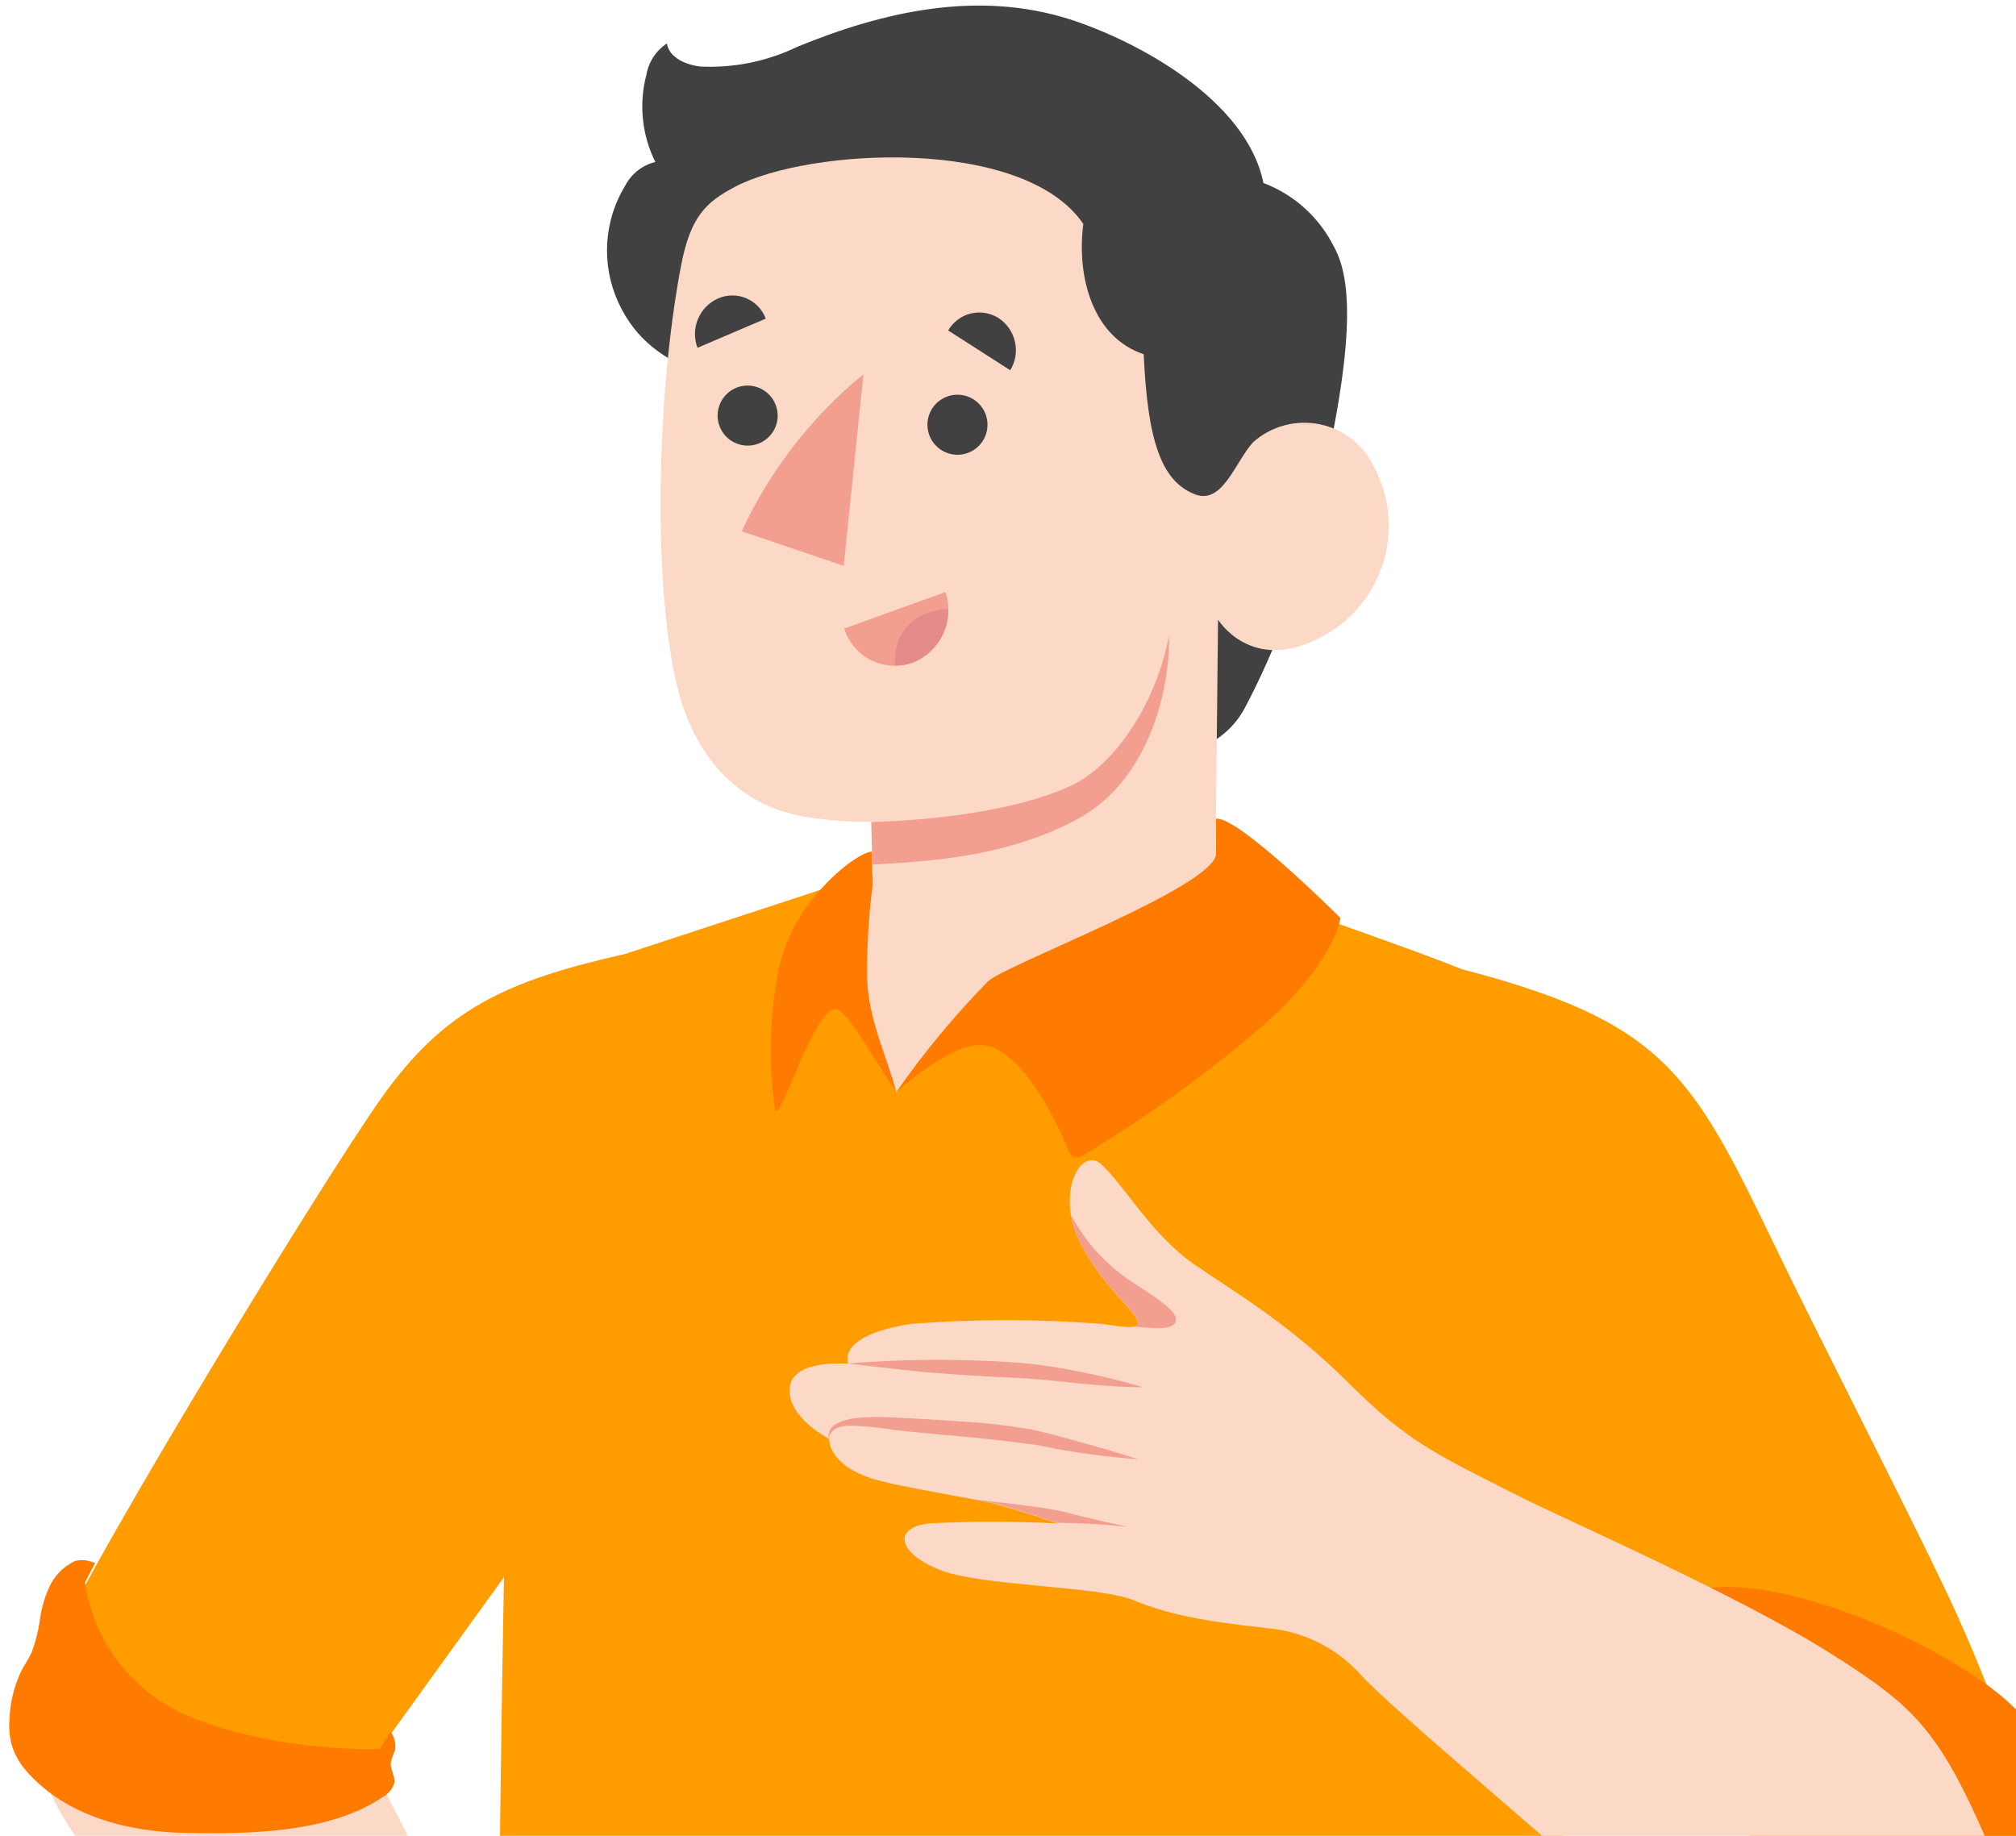
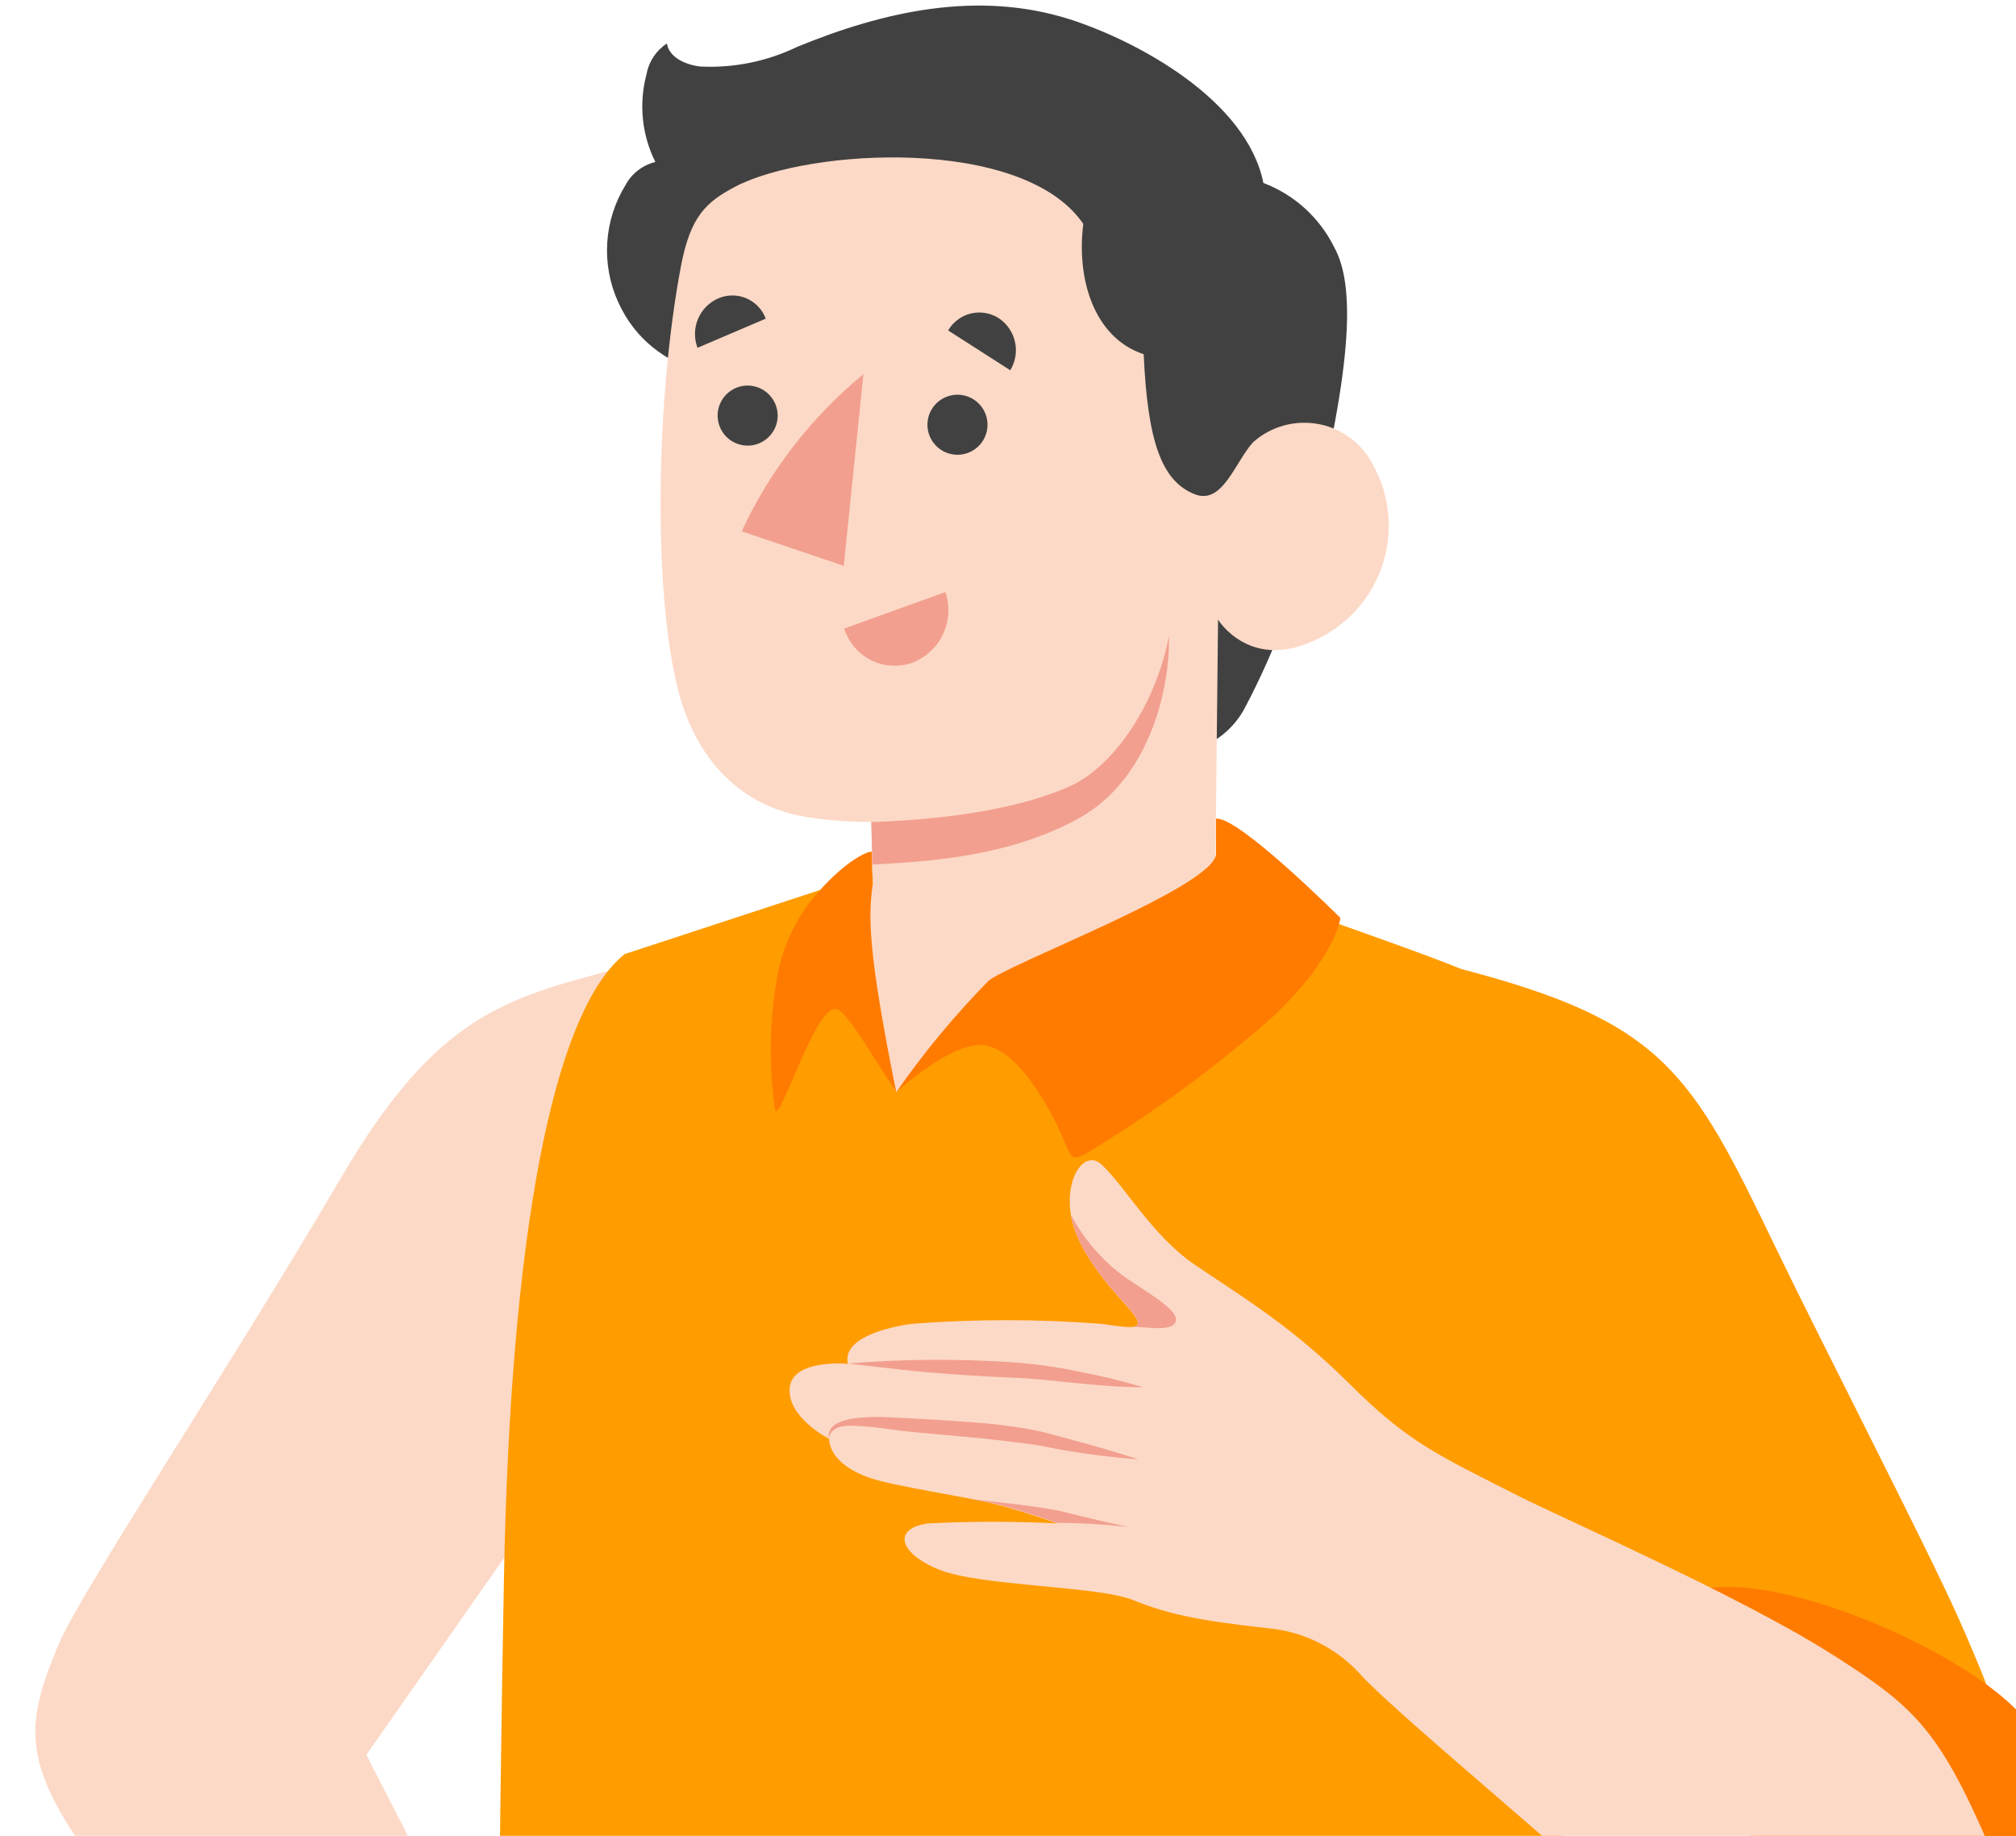
<svg xmlns="http://www.w3.org/2000/svg" width="112" height="102" viewBox="0 0 112 102" fill="none">
  <path d="M34.222 53.844C28.065 55.463 24.225 56.419 18.952 65.424C12.787 75.951 4.508 88.398 3.268 91.337C1 96.763 1.016 98.747 8.826 108.027C13.686 113.809 18.984 120.797 20.701 122.87C21.511 123.834 20.701 125.826 20.28 127.008C19.6 128.855 20.45 130.863 19.956 134.402C18.687 133.813 17.347 133.388 15.97 133.139C15.97 133.139 18.603 130.312 17.461 128.426C17.419 128.353 17.363 128.29 17.295 128.241C17.227 128.192 17.15 128.158 17.068 128.142C16.986 128.125 16.901 128.126 16.82 128.144C16.738 128.162 16.661 128.197 16.594 128.247C15.962 128.733 14.974 129.867 13.832 130.96C11.807 132.92 12.341 133.341 13.313 136.685C13.702 138.022 14.747 138.402 18.79 139.188C22.832 139.973 24.039 139.439 28.98 135.252C33.922 131.065 32.853 120.425 30.382 116.384C27.911 112.343 20.353 97.5 20.353 97.5L34.173 77.741L34.222 53.844Z" fill="#FCD9C6" />
-   <path d="M34.7 53.01C28.089 54.5 24.687 56.079 21.196 60.994C17.704 65.91 3.033 90.017 2.807 92.155C5.002 95.508 15.16 98.633 20.353 97.516L20.572 97.921L34.7 78.34V53.01Z" fill="#FF9C00" />
-   <path d="M21.706 96.22L21.082 97.176C21.082 97.176 15.079 97.403 10.17 95.216C8.727 94.55 7.472 93.535 6.521 92.263C5.569 90.99 4.949 89.5 4.718 87.928L5.285 86.843C5.18 86.801 5.072 86.766 4.961 86.738C4.697 86.66 4.416 86.66 4.151 86.738C3.491 87.052 2.971 87.6 2.693 88.276C2.44 88.862 2.274 89.481 2.199 90.115C2.112 90.684 1.968 91.243 1.77 91.783C1.621 92.086 1.456 92.38 1.275 92.665C0.819 93.537 0.565 94.5 0.53 95.484C0.473 96.058 0.539 96.638 0.725 97.184C0.911 97.663 1.186 98.102 1.535 98.48C3.706 100.909 7.124 101.792 10.357 101.84C13.872 101.905 18.303 101.84 21.228 99.864C21.391 99.784 21.536 99.67 21.653 99.531C21.77 99.391 21.857 99.229 21.908 99.055C21.949 98.682 21.689 98.334 21.706 97.969C21.755 97.715 21.837 97.467 21.949 97.233C22.003 96.876 21.916 96.513 21.706 96.22Z" fill="#FF7B00" />
  <path d="M65.79 49.505C69.249 50.16 73.43 51.003 73.43 51.003C73.43 51.003 79.351 53.076 81.198 53.845C81.198 53.845 91.089 67.182 88.529 84.147C87.995 87.686 86.593 99.89 86.642 107.291C86.699 117.284 86.95 128.111 86.95 128.111C86.95 128.111 75.609 135.116 51.266 133.674C32.123 132.541 27.506 127.431 27.506 127.431C27.506 127.431 27.725 101.631 28 87.532C28.357 69.012 30.625 56.307 34.699 53.011L48.228 48.573L65.79 49.505Z" fill="#FF9C00" />
  <path d="M74.11 13.713C73.297 12.079 71.896 10.812 70.189 10.166C69.257 5.542 63.182 2.278 59.431 1.072C54.328 -0.548 49.102 0.626 44.291 2.602C42.615 3.412 40.763 3.788 38.904 3.696C38.093 3.598 37.186 3.21 37.048 2.416C36.752 2.611 36.498 2.865 36.303 3.162C36.108 3.458 35.976 3.791 35.914 4.141C35.482 5.767 35.658 7.494 36.408 9C36.057 9.086 35.727 9.245 35.441 9.467C35.155 9.689 34.919 9.968 34.748 10.287C34.155 11.251 33.808 12.346 33.736 13.475C33.664 14.604 33.869 15.734 34.335 16.766C36.287 21.098 40.993 21.122 44.947 22.361L56.725 25.989L66.6 29.066L66.446 34.241V41.626C67.608 41.24 68.577 40.423 69.152 39.343C70.894 36.053 72.177 32.541 72.968 28.904C75.357 19.227 75.122 15.535 74.11 13.713Z" fill="#414141" />
  <path d="M73.299 35.448C69.5 37.424 67.669 34.427 67.669 34.427L67.507 49.733C63.457 55.045 55.316 54.858 49.791 60.681C47.628 57.126 47.207 52.121 48.487 49.157L48.406 45.667C47.289 45.672 46.173 45.594 45.068 45.432C41.658 44.987 38.733 42.703 37.623 38.144C36.279 32.654 36.449 22.086 37.826 14.814C38.352 12.012 39.236 11.219 40.856 10.368C44.906 8.239 56.847 7.55 60.184 12.442C59.795 15.454 60.751 18.758 63.538 19.681C63.757 24.443 64.494 26.726 66.381 27.463C67.921 28.062 68.601 25.69 69.622 24.564C70.118 24.125 70.711 23.806 71.352 23.634C71.992 23.462 72.664 23.441 73.315 23.573C73.965 23.705 74.576 23.986 75.099 24.394C75.622 24.802 76.043 25.326 76.329 25.925C76.769 26.746 77.039 27.647 77.124 28.575C77.209 29.503 77.108 30.438 76.825 31.326C76.543 32.213 76.085 33.035 75.48 33.743C74.874 34.451 74.133 35.031 73.299 35.448Z" fill="#FCD9C6" />
  <path d="M48.406 45.675C52.869 45.529 56.814 44.865 59.423 43.691C62.031 42.517 64.283 38.881 64.94 35.334C65.013 38.176 63.903 43.254 59.966 45.448C56.029 47.643 51.379 47.878 48.462 48.032L48.406 45.675Z" fill="#F29F8F" />
  <path d="M52.675 18.361L56.126 20.572C56.415 20.099 56.509 19.532 56.388 18.991C56.267 18.451 55.941 17.978 55.478 17.673C55.25 17.529 54.995 17.432 54.729 17.389C54.463 17.345 54.191 17.356 53.93 17.42C53.668 17.484 53.422 17.601 53.206 17.763C52.99 17.924 52.81 18.128 52.675 18.361Z" fill="#414141" />
  <path d="M38.75 19.324L42.541 17.704C42.448 17.452 42.304 17.222 42.119 17.028C41.933 16.833 41.71 16.679 41.463 16.573C41.216 16.468 40.95 16.414 40.681 16.415C40.412 16.416 40.147 16.472 39.9 16.579C39.393 16.802 38.991 17.211 38.777 17.722C38.563 18.233 38.553 18.806 38.75 19.324Z" fill="#414141" />
  <path d="M54.862 23.616C54.858 23.947 54.757 24.27 54.569 24.543C54.382 24.816 54.117 25.027 53.809 25.149C53.501 25.272 53.163 25.299 52.84 25.229C52.516 25.159 52.22 24.994 51.99 24.755C51.761 24.516 51.607 24.215 51.55 23.888C51.492 23.562 51.533 23.226 51.667 22.923C51.802 22.62 52.023 22.364 52.303 22.188C52.584 22.011 52.91 21.922 53.242 21.931C53.679 21.944 54.093 22.128 54.396 22.443C54.699 22.758 54.866 23.179 54.862 23.616Z" fill="#414141" />
  <path d="M43.205 23.099C43.203 23.43 43.103 23.754 42.916 24.028C42.73 24.302 42.466 24.515 42.158 24.638C41.85 24.762 41.512 24.791 41.188 24.721C40.863 24.652 40.567 24.488 40.336 24.249C40.106 24.011 39.952 23.709 39.894 23.382C39.835 23.056 39.876 22.72 40.01 22.416C40.144 22.113 40.365 21.856 40.646 21.679C40.926 21.502 41.253 21.413 41.585 21.423C42.02 21.437 42.432 21.62 42.734 21.933C43.037 22.246 43.205 22.664 43.205 23.099Z" fill="#414141" />
  <path d="M47.968 20.79L46.875 31.439L41.204 29.52C42.775 26.139 45.087 23.156 47.968 20.79Z" fill="#F29F8F" />
  <path d="M52.521 32.897L46.899 34.921C47.016 35.298 47.208 35.648 47.464 35.95C47.719 36.252 48.033 36.499 48.386 36.676C48.739 36.854 49.124 36.959 49.519 36.984C49.913 37.009 50.309 36.955 50.682 36.824C51.437 36.534 52.051 35.963 52.394 35.231C52.736 34.498 52.782 33.662 52.521 32.897Z" fill="#F29F8F" />
-   <path d="M51.954 33.934C52.19 33.876 52.432 33.846 52.675 33.845C52.692 34.486 52.51 35.118 52.153 35.652C51.796 36.185 51.282 36.595 50.682 36.825C50.377 36.931 50.057 36.983 49.734 36.979C49.642 36.283 49.821 35.579 50.234 35.012C50.647 34.445 51.263 34.059 51.954 33.934Z" fill="#E68B8B" />
  <path d="M49.791 60.679C49.791 60.679 52.627 58.063 54.45 58.063C56.556 58.063 58.5 61.926 59.075 63.279C59.65 64.631 59.529 64.615 61.384 63.441C64.646 61.409 67.734 59.112 70.619 56.574C74.224 53.221 74.467 51.002 74.467 51.002C74.467 51.002 68.796 45.334 67.557 45.487V47.48C67.305 49.334 55.9 53.585 54.895 54.517C53.025 56.425 51.318 58.486 49.791 60.679Z" fill="#FF7B00" />
-   <path d="M43.059 61.659C43.335 62.42 45.263 55.917 46.438 56.063C47.005 56.12 48.252 58.347 49.791 60.679C49.338 58.857 48.244 56.719 48.171 54.33C48.157 52.6 48.26 50.871 48.479 49.156L48.43 47.317C48.041 47.317 46.81 48.03 45.514 49.504C44.336 50.805 43.537 52.404 43.205 54.128C42.749 56.614 42.7 59.157 43.059 61.659Z" fill="#FF7B00" />
+   <path d="M43.059 61.659C43.335 62.42 45.263 55.917 46.438 56.063C47.005 56.12 48.252 58.347 49.791 60.679C48.157 52.6 48.26 50.871 48.479 49.156L48.43 47.317C48.041 47.317 46.81 48.03 45.514 49.504C44.336 50.805 43.537 52.404 43.205 54.128C42.749 56.614 42.7 59.157 43.059 61.659Z" fill="#FF7B00" />
  <path d="M81.198 53.845C92.442 56.776 93.981 59.618 98.631 69.279C101.021 74.243 106.983 85.848 108.741 89.759C114.177 101.906 114.533 108.684 110.944 111.518C106.837 114.757 83.774 86.002 83.774 86.002C83.774 86.002 72.247 62.299 81.198 53.845Z" fill="#FF9C00" />
  <path d="M95.059 88.229C100.146 87.606 110.491 92.497 112.71 95.833C114.93 99.169 113.828 101.947 114.492 104.06C115.157 106.174 115.44 110.061 113.302 112.158C111.163 114.256 104.796 116.556 98.72 111.632L95.059 88.229Z" fill="#FF7B00" />
  <path d="M84.447 83.16C79.87 80.836 78.274 80.18 74.952 76.868C71.631 73.556 68.698 71.864 66.341 70.244C63.984 68.625 62.461 65.855 61.181 64.689C60.29 63.879 59.164 65.345 59.488 67.475C59.715 68.949 60.841 70.649 62.396 72.334C63.952 74.018 63.133 73.823 61.205 73.556C57.681 73.281 54.141 73.281 50.617 73.556C48.681 73.84 46.802 74.544 47.11 75.775C47.11 75.775 43.999 75.484 43.87 77.127C43.74 78.771 46.065 79.946 46.065 79.946C46.065 79.946 45.951 81.306 48.357 82.124C49.71 82.585 53.817 83.185 55.284 83.565C56.952 83.995 58.743 84.642 58.743 84.642C56.354 84.521 53.962 84.521 51.573 84.642C49.605 84.901 49.872 86.262 52.148 87.201C54.425 88.141 61.003 88.108 62.955 88.902C64.907 89.695 66.633 90.044 70.424 90.465C72.458 90.643 74.343 91.604 75.681 93.145C77.982 95.575 88.23 103.972 90.854 106.725C93.586 109.499 97.05 111.439 100.843 112.321C105.906 113.69 110.175 112.362 111.115 111.422C112.054 110.483 112.565 107.308 110.45 102.425C107.664 95.988 106.27 94.765 101.685 91.858C96.582 88.635 86.901 84.399 84.447 83.16Z" fill="#FCD9C6" />
  <path d="M62.396 72.317C63.344 73.337 63.408 73.669 62.89 73.71C63.635 73.71 65.134 74.026 65.32 73.426C65.507 72.827 64.016 71.985 62.55 70.997C61.278 70.085 60.235 68.89 59.504 67.507C59.715 68.948 60.841 70.649 62.396 72.317Z" fill="#F29F8F" />
  <path d="M47.11 75.757C50.123 75.51 53.15 75.486 56.167 75.684C57.414 75.767 58.654 75.938 59.877 76.195C61.104 76.425 62.318 76.72 63.514 77.077C62.275 77.077 61.043 76.972 59.82 76.85C58.597 76.729 57.39 76.583 56.183 76.543C54.976 76.502 52.019 76.308 50.788 76.178C49.556 76.049 48.341 75.903 47.11 75.757Z" fill="#F29F8F" />
  <path d="M46.033 79.928C46.017 79.759 46.048 79.588 46.122 79.434C46.218 79.284 46.352 79.161 46.511 79.078C46.827 78.928 47.167 78.833 47.515 78.795C48.196 78.72 48.882 78.707 49.565 78.754C50.909 78.811 53.955 78.989 55.3 79.135C55.972 79.224 56.653 79.305 57.333 79.434C58.014 79.564 58.678 79.766 59.326 79.936C60.63 80.285 61.943 80.657 63.247 81.086C61.894 80.981 60.549 80.819 59.197 80.592C58.516 80.487 57.86 80.309 57.22 80.236C56.58 80.163 55.899 80.058 55.235 79.993C53.898 79.831 50.861 79.612 49.524 79.426C48.87 79.32 48.21 79.252 47.547 79.224C46.948 79.191 46.195 79.208 46.033 79.928Z" fill="#F29F8F" />
  <path d="M62.672 84.836C62.672 84.836 60.468 84.366 59.212 84.026C57.957 83.686 53.834 83.289 53.834 83.289C54.174 83.346 54.968 83.459 55.251 83.532C56.92 83.961 58.71 84.609 58.71 84.609C60.034 84.617 61.356 84.692 62.672 84.836Z" fill="#F29F8F" />
</svg>